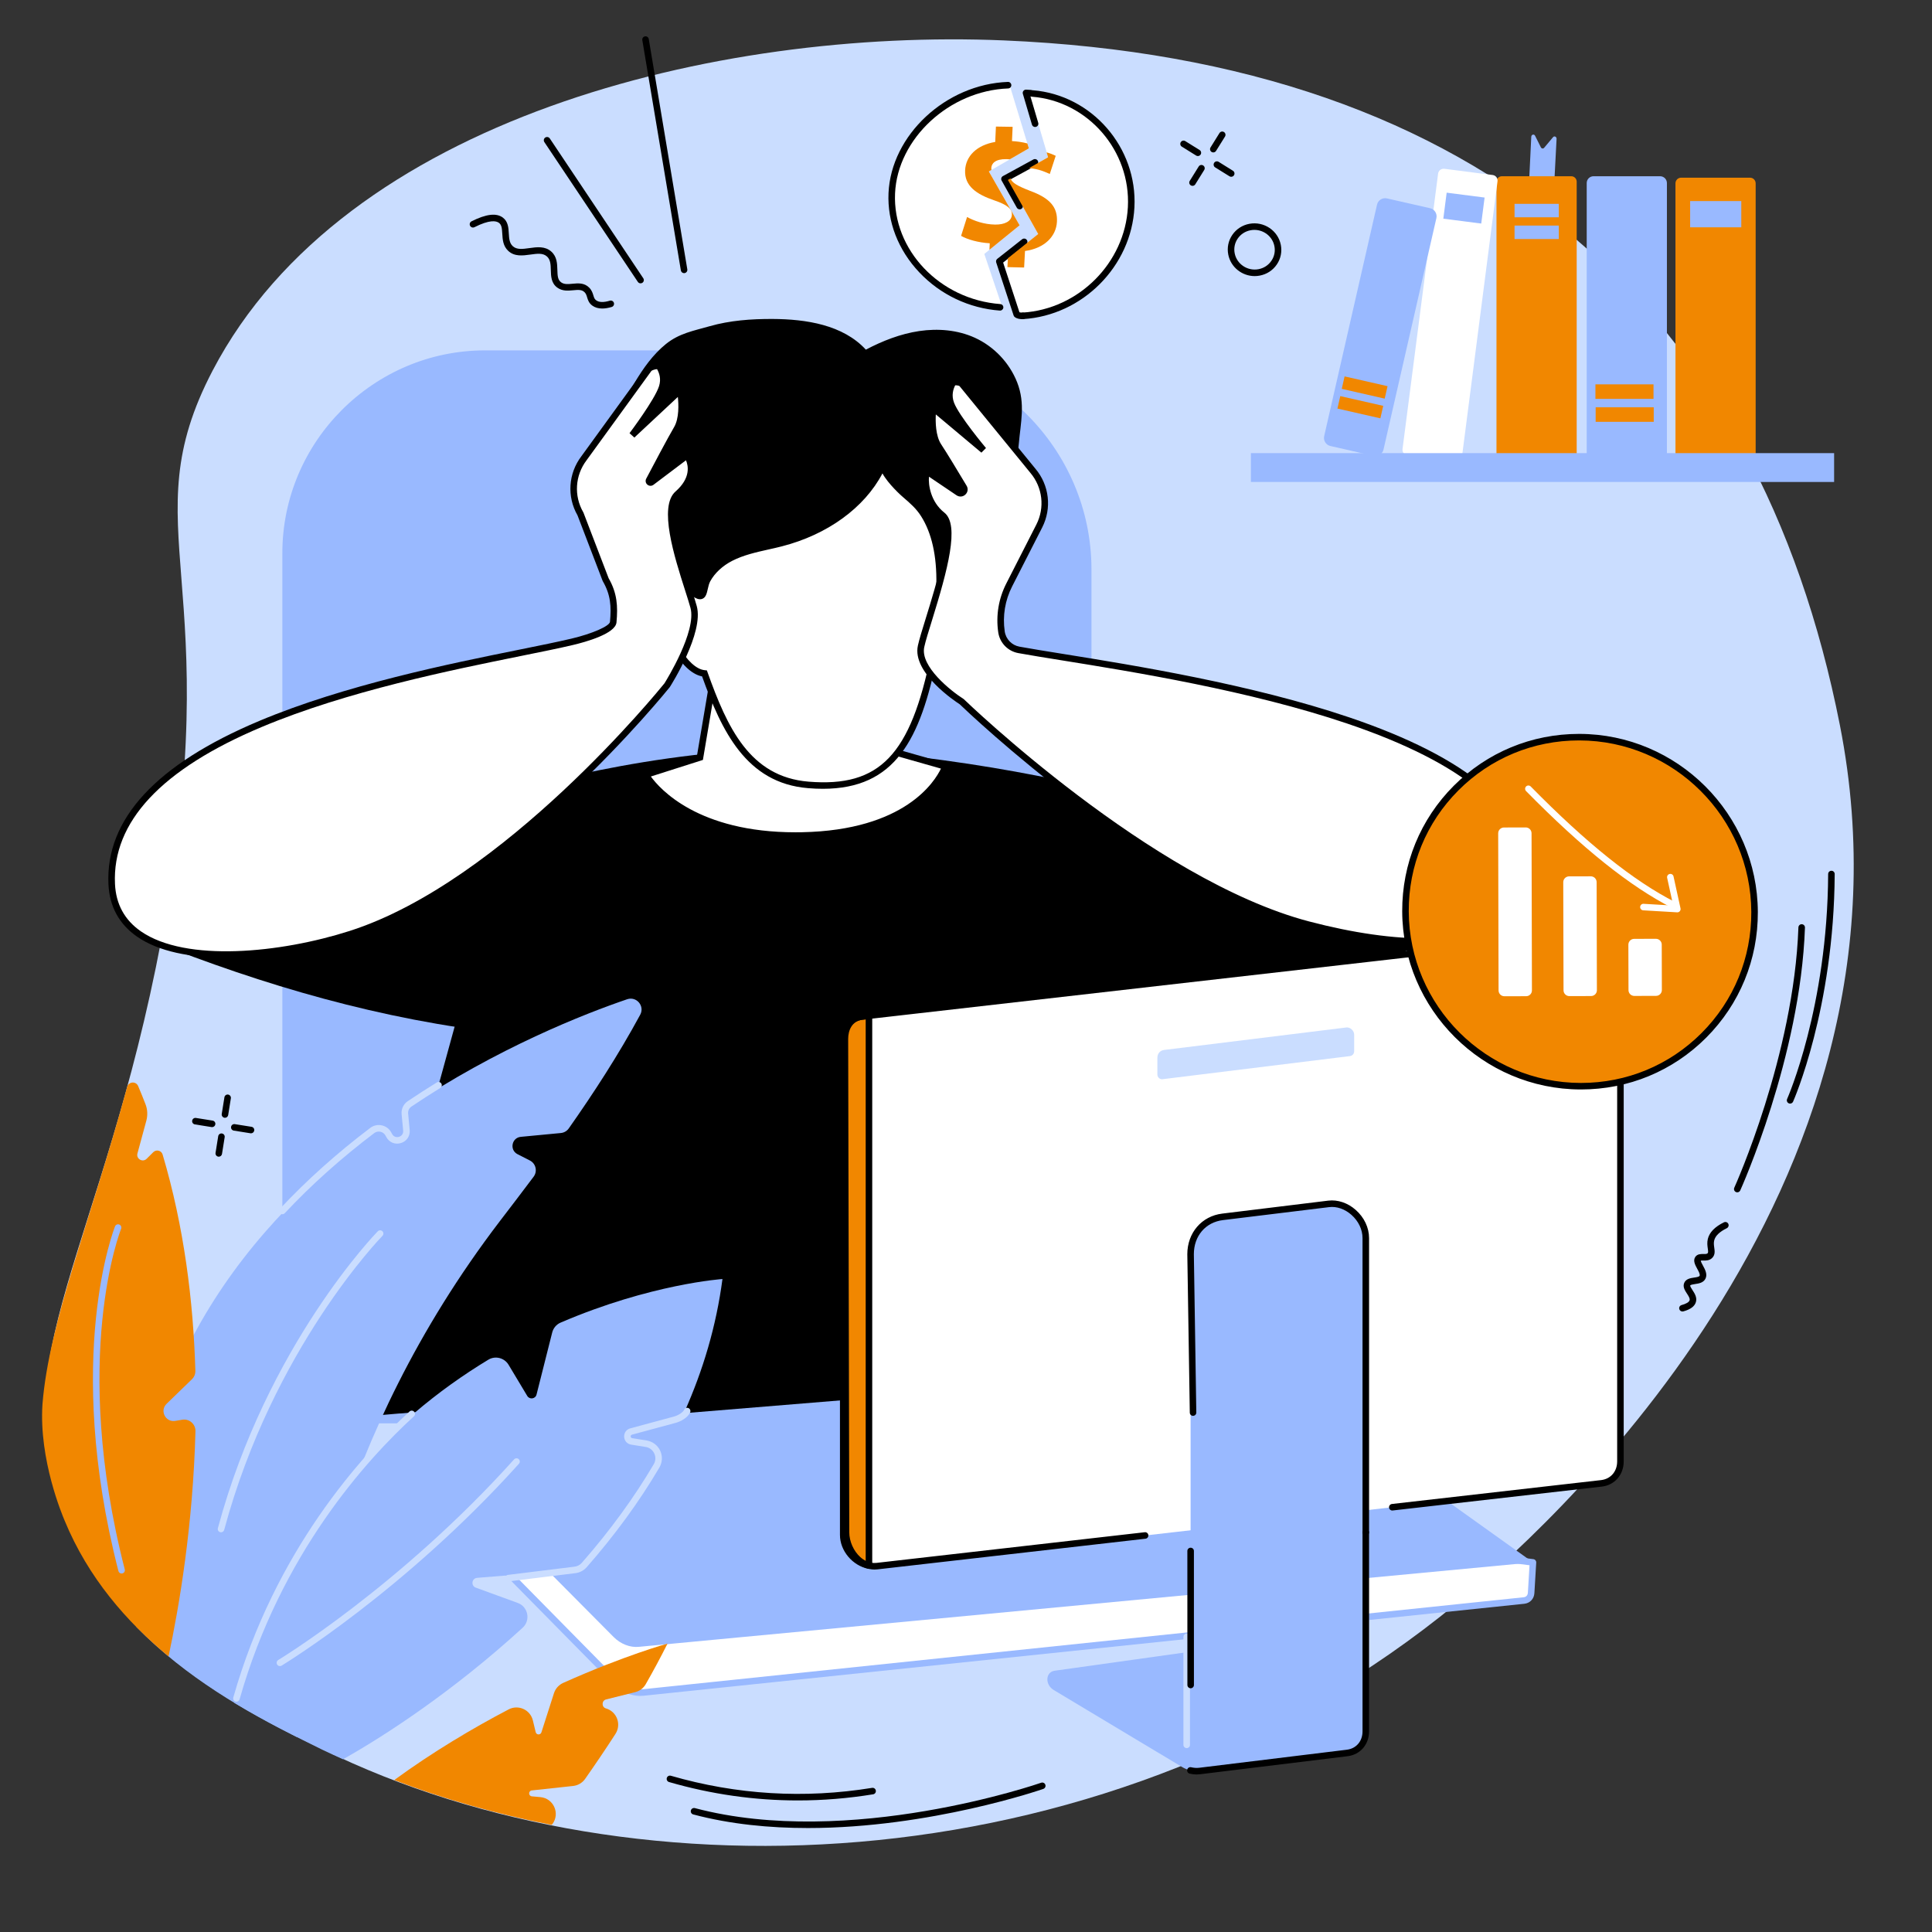
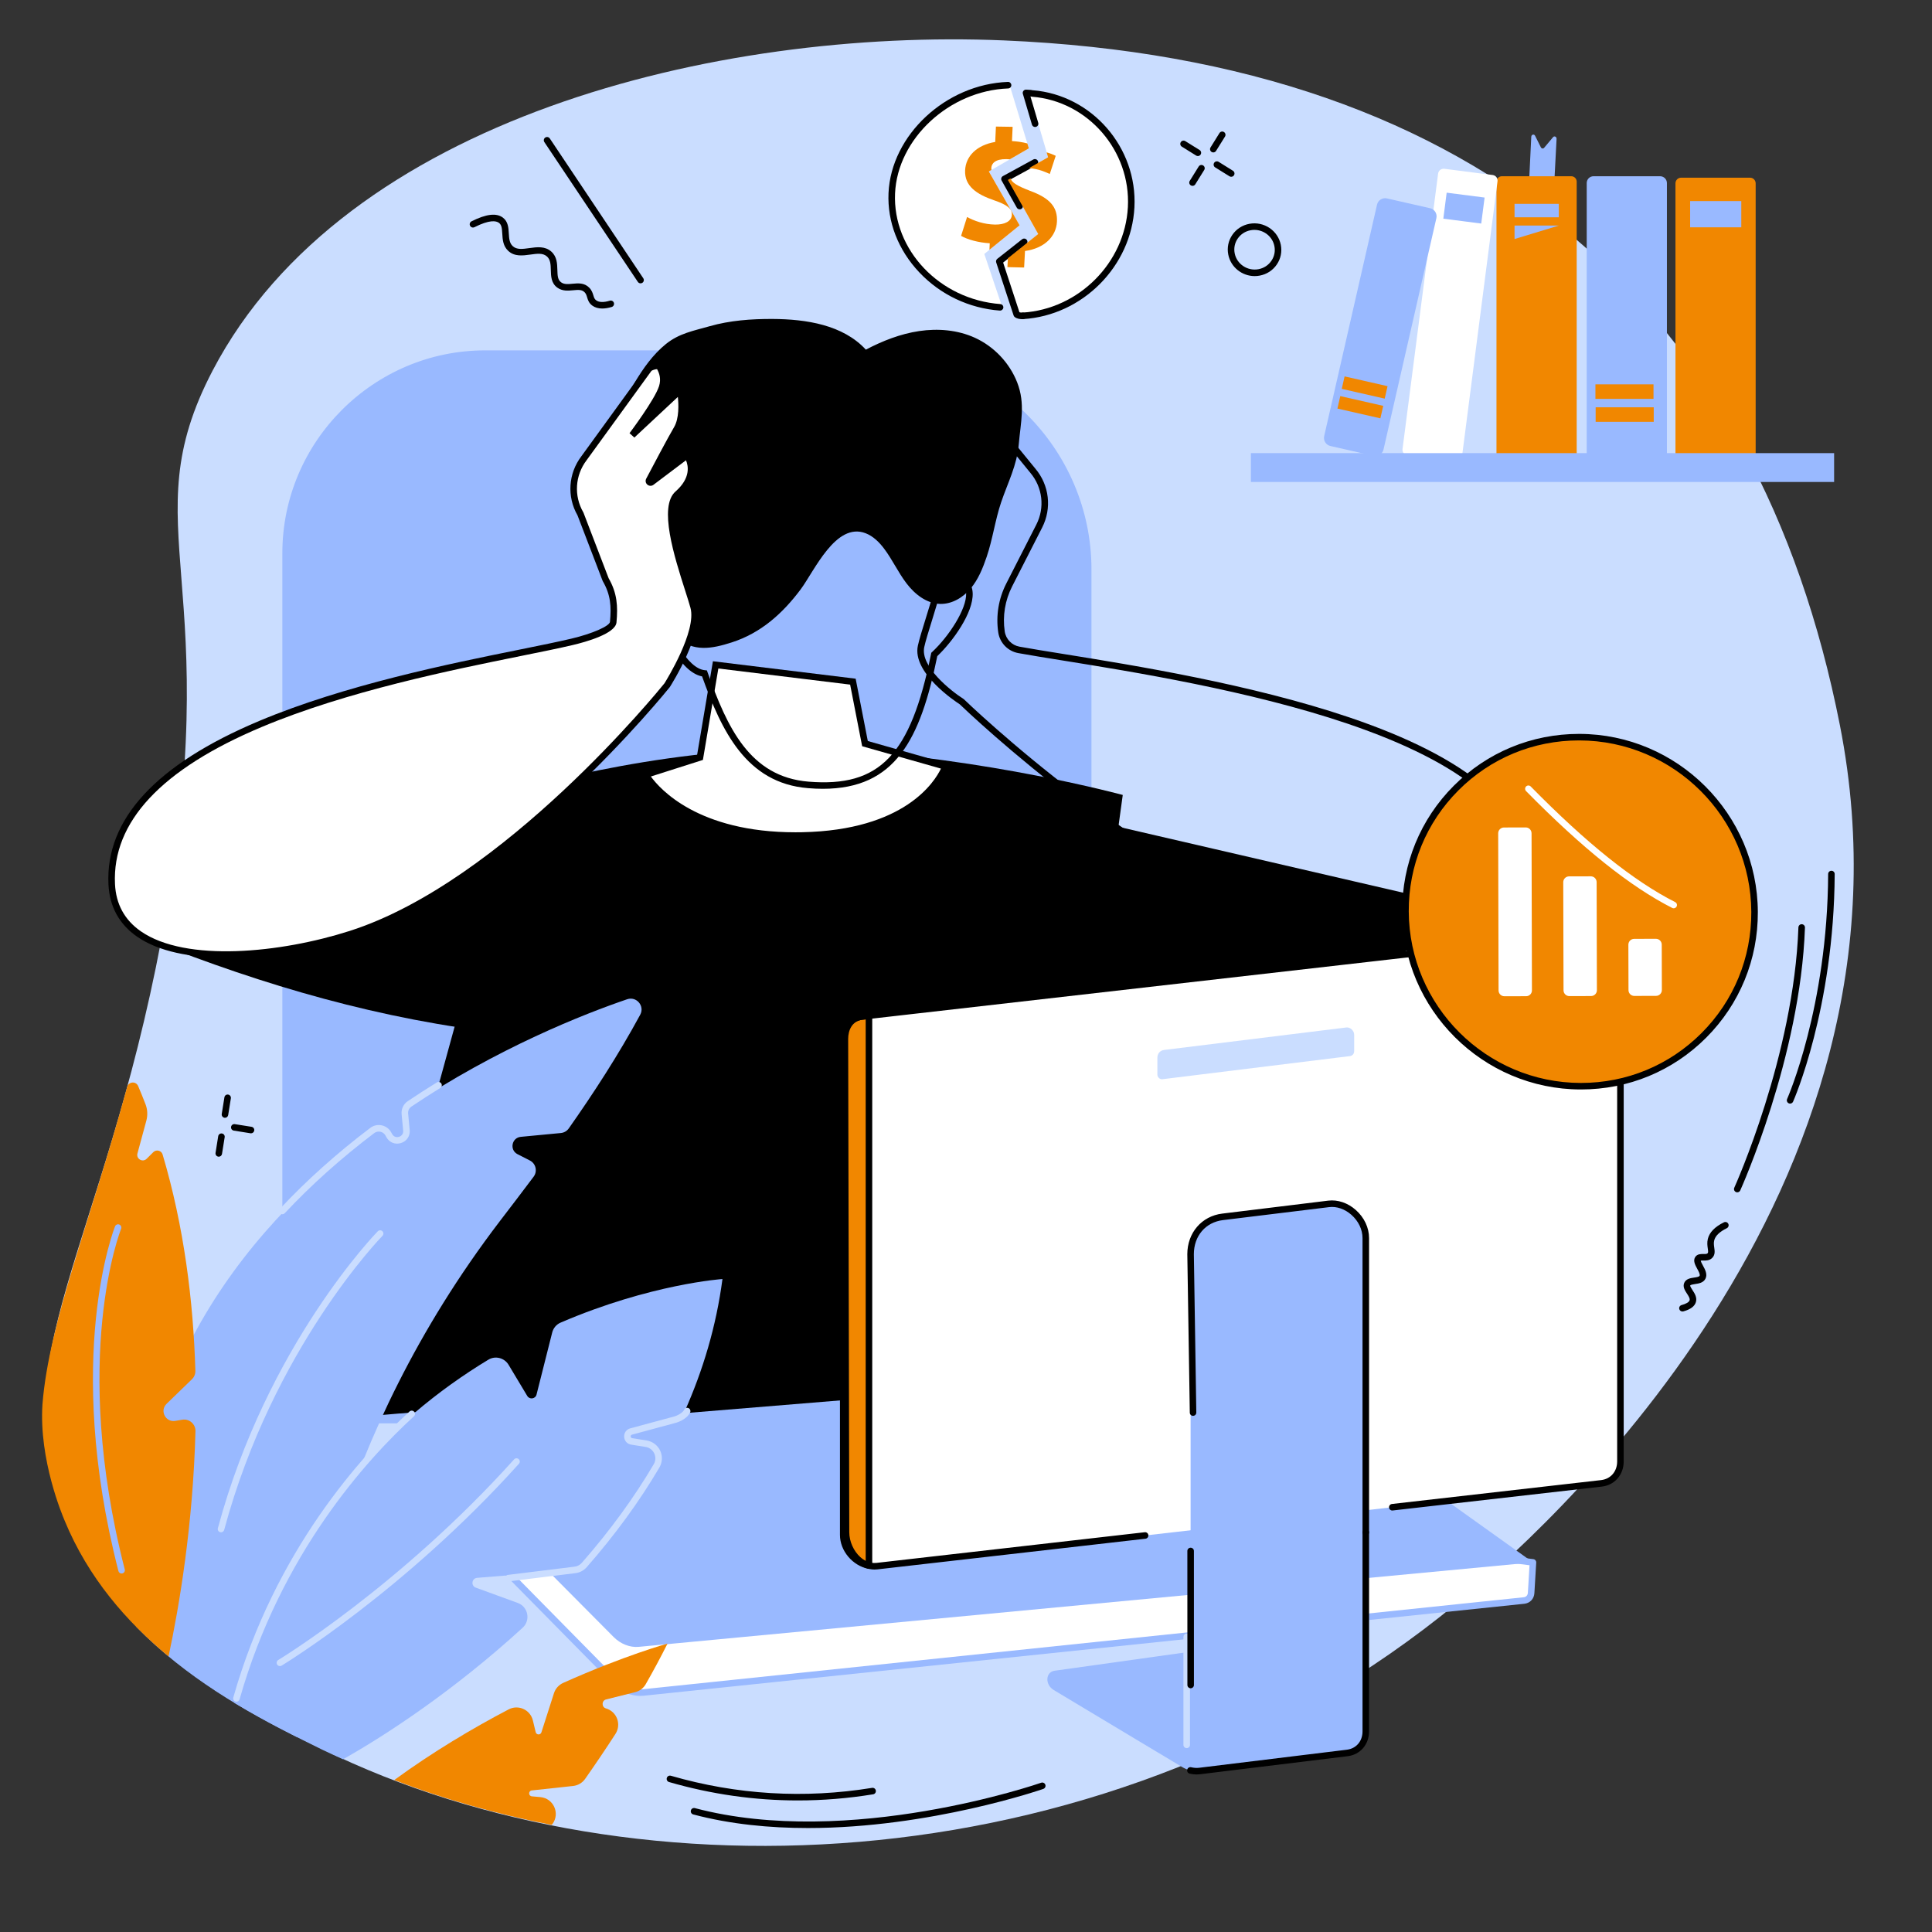
<svg xmlns="http://www.w3.org/2000/svg" height="500" preserveAspectRatio="xMidYMid meet" version="1.2" viewBox="0 0 375 375" width="500" zoomAndPan="magnify">
  <rect x="0" y="0" width="375" height="375" fill="#333333" stroke="none" />
  <g id="37d3505025">
    <path d="M 12.645 294.887 C 22.988 320.035 47.156 331.93 62.605 339.531 C 123.5 369.492 216.008 365.98 282.605 311.32 C 298.191 298.527 375.004 231.516 357.125 140.777 C 341.324 60.559 288.141 11.773 194.836 7.844 C 139.168 5.496 66.898 22.969 41.285 71.902 C 25.184 102.676 44.527 112.449 31.355 182.176 C 19.953 242.523 -0.004 264.129 12.645 294.887" style="stroke:none;fill-rule:nonzero;fill:#caddff;fill-opacity:1;" />
    <path d="M 206.777 276.266 L 59.883 276.266 C 57.09 276.266 54.805 273.98 54.805 271.188 L 54.805 107.359 C 54.805 85.715 72.516 68.008 94.156 68.008 L 169.328 68.008 C 192.719 68.008 211.852 87.145 211.852 110.531 L 211.852 271.188 C 211.852 273.98 209.57 276.266 206.777 276.266" style="stroke:none;fill-rule:nonzero;fill:#99b9ff;fill-opacity:1;" />
    <path d="M 101.074 153.121 C 101.074 153.121 68.25 269.605 68.789 275.234 C 68.789 275.234 101.266 270.805 134.043 276.266 C 159.809 280.562 180.969 280.531 202.324 268.07 L 217.926 154.301 C 217.926 154.301 191.594 147.152 162.027 145.512 C 132.461 143.867 101.074 153.121 101.074 153.121" style="stroke:none;fill-rule:nonzero;fill:#000000;fill-opacity:1;" />
    <path d="M 29.254 182.555 C 51.148 191.238 73.91 197.973 98.496 200.652 L 100.551 158.887 L 29.254 182.555" style="stroke:none;fill-rule:nonzero;fill:#000000;fill-opacity:1;" />
    <path d="M 208.215 158.422 C 208.652 159.121 203.773 197.391 203.773 197.391 C 230.164 197.363 260.012 189.984 292.102 177.848 L 208.215 158.422" style="stroke:none;fill-rule:nonzero;fill:#000000;fill-opacity:1;" />
    <path d="M 138.902 129.051 L 135.871 147.012 L 125.344 150.367 C 125.344 150.367 131.992 162.641 155.691 162.172 C 179.391 161.703 183.496 148.766 183.496 148.766 L 167.895 144.336 L 165.547 132.309 L 138.902 129.051" style="stroke:none;fill-rule:nonzero;fill:#ffffff;fill-opacity:1;" />
    <path d="M 126.332 150.719 C 128.09 153.152 135.535 161.547 154.395 161.547 C 154.816 161.547 155.246 161.547 155.68 161.535 C 175.629 161.141 181.441 151.695 182.637 149.184 L 167.344 144.844 L 165.012 132.883 L 139.43 129.754 L 136.434 147.5 Z M 154.359 162.82 C 131.633 162.82 125.059 151.176 124.785 150.672 L 124.418 149.996 L 135.309 146.523 L 138.379 128.348 L 166.082 131.734 L 168.441 143.832 L 184.301 148.336 L 184.105 148.961 C 183.93 149.504 179.586 162.332 155.703 162.805 C 155.25 162.812 154.801 162.82 154.359 162.82" style="stroke:none;fill-rule:nonzero;fill:#000000;fill-opacity:1;" />
    <path d="M 142.047 124.684 C 138.156 125.934 134.57 126.613 131.277 123.684 C 129.812 122.375 128.68 120.738 127.562 119.121 C 125.883 116.688 124.199 114.254 122.52 111.82 C 121.895 110.91 121.266 110 120.715 109.043 C 118.059 104.406 117.398 98.93 116.789 93.621 C 116.016 86.836 119.766 79.98 123.211 74.223 C 124.863 71.469 126.75 68.801 129.246 66.781 C 131.832 64.691 134.625 64.211 137.738 63.32 C 141.691 62.191 145.84 61.895 149.934 61.91 C 156.48 61.941 163.625 63.047 168.062 67.867 C 171.312 66.16 174.785 64.797 178.422 64.258 C 182.055 63.719 185.871 64.035 189.215 65.555 C 192.926 67.246 195.938 70.418 197.43 74.215 C 199.062 78.379 198.098 82.035 197.738 86.266 C 197.402 90.293 195.594 93.734 194.32 97.492 C 193.156 100.938 192.688 104.633 191.5 108.113 C 190.762 110.277 189.891 112.449 188.422 114.203 C 186.957 115.961 184.801 117.266 182.512 117.219 C 179.852 117.16 177.531 115.32 175.926 113.195 C 174.316 111.074 173.203 108.609 171.598 106.484 C 170.652 105.234 169.492 104.074 168.031 103.508 C 162.23 101.246 158.059 110.848 155.395 114.414 C 151.902 119.078 147.684 122.871 142.047 124.684" style="stroke:none;fill-rule:nonzero;fill:#000000;fill-opacity:1;" />
-     <path d="M 187.133 112.93 C 186.035 112.062 183.316 112.848 182.383 113.352 C 182.461 108.781 181.824 103.824 179.336 99.879 C 178.266 98.18 176.918 97.074 175.43 95.785 C 174.551 95.027 170.902 91.359 171.473 90.008 C 168.102 98.02 160.016 103.277 151.594 105.434 C 148.297 106.277 144.852 106.742 141.828 108.297 C 139.984 109.242 138.297 110.699 137.297 112.531 C 136.449 114.082 136.918 116.562 135.062 115.367 C 133.648 114.457 130.625 109.363 128.453 110.547 C 125.219 112.312 130.445 130.105 136.742 130.715 C 140.453 141.105 144.988 151.379 156.887 152.352 C 171.758 153.562 177.523 145.977 181.344 127.031 C 185.395 123.262 190.344 115.465 187.133 112.93" style="stroke:none;fill-rule:nonzero;fill:#ffffff;fill-opacity:1;" />
    <path d="M 129.152 111.008 C 129.012 111.008 128.879 111.039 128.754 111.105 C 128.133 111.445 127.785 113.383 128.492 116.832 C 129.742 122.965 133.379 129.75 136.805 130.086 L 137.207 130.125 L 137.34 130.504 C 141.141 141.148 145.5 150.785 156.941 151.719 C 170.754 152.844 176.754 146.586 180.719 126.906 L 180.758 126.707 L 180.91 126.566 C 184.203 123.504 187.648 118.191 187.527 115.168 C 187.496 114.391 187.238 113.82 186.738 113.426 C 186 112.844 183.633 113.402 182.684 113.91 L 181.73 114.426 L 181.746 113.344 C 181.84 107.879 180.848 103.465 178.797 100.219 C 177.848 98.711 176.668 97.691 175.301 96.516 L 175.016 96.266 C 174.977 96.234 172.398 93.938 171.285 91.887 C 167.789 98.547 160.625 103.773 151.75 106.047 C 150.891 106.27 150.008 106.465 149.152 106.656 C 146.762 107.191 144.285 107.746 142.117 108.859 C 140.238 109.824 138.723 111.238 137.852 112.836 C 137.621 113.266 137.496 113.805 137.379 114.324 C 137.191 115.16 137.016 115.949 136.328 116.23 C 135.656 116.504 134.949 116.051 134.719 115.902 C 134.211 115.574 133.605 114.879 132.906 114.074 C 131.816 112.824 130.234 111.008 129.152 111.008 Z M 159.699 153.105 C 158.785 153.105 157.832 153.066 156.836 152.98 C 144.789 152 140.039 141.777 136.273 131.289 C 131.871 130.418 128.367 122.574 127.246 117.086 C 126.793 114.867 126.309 110.992 128.148 109.992 C 130.105 108.922 132.188 111.32 133.863 113.242 C 134.473 113.941 135.051 114.605 135.406 114.832 C 135.648 114.992 135.785 115.035 135.84 115.047 C 135.953 114.891 136.066 114.387 136.141 114.047 C 136.273 113.469 136.422 112.812 136.738 112.23 C 137.73 110.406 139.434 108.812 141.535 107.73 C 143.852 106.539 146.406 105.969 148.879 105.418 C 149.719 105.227 150.594 105.035 151.434 104.816 C 160.645 102.461 167.914 96.832 170.887 89.762 L 172.059 90.254 C 171.773 90.926 174.215 93.895 175.844 95.305 L 176.129 95.555 C 177.512 96.746 178.82 97.871 179.871 99.539 C 181.93 102.805 182.988 107.125 183.023 112.398 C 184.336 111.945 186.41 111.547 187.527 112.43 C 188.32 113.055 188.746 113.961 188.797 115.121 C 188.949 118.941 184.922 124.508 181.926 127.355 C 178.637 143.551 173.801 153.105 159.699 153.105" style="stroke:none;fill-rule:nonzero;fill:#000000;fill-opacity:1;" />
    <path d="M 134.629 117.801 C 133.258 112.82 127.844 99.109 131.539 95.871 C 135.848 92.098 133.523 88.625 133.359 88.41 C 133.348 88.406 133.344 88.406 133.332 88.406 L 126.453 93.598 C 126.188 93.797 125.836 93.5 125.992 93.207 C 127.281 90.754 130.168 85.289 131.383 83.23 C 132.543 81.27 132.355 78.184 132.168 76.66 C 132.117 76.273 131.652 76.105 131.363 76.371 L 122.695 84.465 C 122.695 84.465 127.664 77.883 128.527 75.133 C 129.074 73.398 128.492 71.977 127.988 71.168 C 127.742 70.773 126.227 71.223 125.945 71.59 L 113.344 88.953 C 110.961 92.086 110.695 96.344 112.668 99.754 L 117.559 112.504 C 119.16 115.273 119.312 117.652 119.027 120.742 C 118.867 122.527 112.824 124.156 111.082 124.57 C 90.543 129.445 20.133 138.812 21.688 171.617 C 22.496 188.68 50.172 187.031 68.086 181.293 C 98.777 171.465 129.488 133 129.488 133 C 129.488 133 135.996 122.781 134.629 117.801" style="stroke:none;fill-rule:nonzero;fill:#ffffff;fill-opacity:1;" />
    <path d="M 118.133 112.23 C 119.793 115.121 119.949 117.656 119.66 120.805 C 119.461 123.004 113.695 124.602 111.227 125.188 C 108.578 125.816 105.105 126.52 101.082 127.332 C 87.645 130.051 67.332 134.164 50.816 141.102 C 31.336 149.281 21.75 159.539 22.32 171.586 C 22.504 175.496 24.191 178.582 27.336 180.766 C 36.082 186.836 54.488 184.98 67.891 180.688 C 97.715 171.137 128.004 133.832 128.973 132.629 C 129.344 132.035 135.262 122.496 134.016 117.969 C 133.773 117.09 133.406 115.934 132.977 114.59 C 130.906 108.113 127.773 98.328 131.121 95.395 C 134.113 92.773 133.598 90.379 133.148 89.34 L 126.836 94.102 C 126.48 94.371 125.992 94.359 125.652 94.066 C 125.312 93.781 125.223 93.305 125.43 92.91 C 126.645 90.598 129.605 84.996 130.836 82.91 C 131.844 81.203 131.719 78.434 131.57 77.047 L 123.129 84.93 L 122.191 84.082 C 122.238 84.016 127.098 77.559 127.922 74.945 C 128.359 73.562 127.973 72.41 127.535 71.648 C 127.242 71.648 126.621 71.836 126.441 71.988 L 113.859 89.328 C 111.613 92.277 111.367 96.238 113.215 99.434 L 113.258 99.523 Z M 43.918 185.891 C 37.051 185.891 30.797 184.711 26.613 181.809 C 23.129 179.391 21.258 175.973 21.051 171.645 C 20.453 159.012 30.301 148.34 50.324 139.93 C 66.957 132.941 87.34 128.816 100.832 126.09 C 104.844 125.277 108.309 124.574 110.934 123.953 C 114.973 122.996 118.32 121.527 118.398 120.688 C 118.672 117.695 118.531 115.453 117.008 112.82 L 116.965 112.73 L 112.094 100.027 C 110.012 96.395 110.305 91.902 112.84 88.566 L 125.43 71.219 C 125.816 70.711 126.949 70.336 127.637 70.383 C 128.156 70.406 128.406 70.641 128.527 70.832 C 129.027 71.637 129.773 73.293 129.133 75.324 C 128.773 76.465 127.77 78.195 126.688 79.867 L 130.93 75.906 C 131.242 75.621 131.68 75.531 132.074 75.672 C 132.469 75.816 132.746 76.168 132.797 76.582 C 133.008 78.285 133.172 81.453 131.93 83.555 C 130.902 85.297 128.637 89.547 127.23 92.215 L 133.152 87.746 L 133.711 87.82 L 133.863 88.023 C 134.711 89.129 136.023 92.785 131.957 96.348 C 129.238 98.734 132.457 108.797 134.184 114.207 C 134.617 115.559 134.992 116.727 135.238 117.633 C 136.668 122.824 130.297 132.914 130.023 133.34 L 129.984 133.395 C 129.676 133.781 98.801 172.121 68.277 181.898 C 60.887 184.266 51.977 185.891 43.918 185.891" style="stroke:none;fill-rule:nonzero;fill:#000000;fill-opacity:1;" />
-     <path d="M 178.777 125.453 C 179.883 120.406 186.758 103.031 182.898 99.992 C 178.398 96.449 179.66 89.543 180.453 91.875 C 180.465 91.875 180.473 91.875 180.48 91.871 L 186.02 95.609 C 186.68 96.055 187.48 95.293 187.074 94.613 C 185.492 91.969 183.223 88.207 182.156 86.602 C 180.895 84.703 180.918 81.613 181.023 80.082 C 181.055 79.691 181.508 79.5 181.812 79.75 L 190.895 87.375 C 190.895 87.375 185.586 81.066 184.578 78.363 C 183.941 76.66 184.445 75.211 184.91 74.375 C 185.133 73.973 186.426 74.18 186.727 74.535 L 200.469 91.363 C 203.016 94.367 203.508 98.605 201.719 102.109 L 195.891 113.527 C 194.438 116.379 193.941 119.566 194.387 122.641 C 194.645 124.414 196 125.82 197.762 126.141 C 218.527 129.926 296.004 138.723 296.367 169.066 C 296.578 186.148 272.109 184.246 253.922 179.461 C 222.75 171.27 186.676 136.199 186.676 136.199 C 186.676 136.199 177.676 130.5 178.777 125.453" style="stroke:none;fill-rule:nonzero;fill:#ffffff;fill-opacity:1;" />
    <path d="M 179.773 91.898 Z M 180.312 92.543 C 180.172 94.008 180.586 97.367 183.293 99.496 C 186.332 101.883 183.902 110.719 180.922 120.34 C 180.242 122.531 179.652 124.422 179.398 125.59 C 178.57 129.371 184.613 134.145 187.016 135.664 L 187.117 135.746 C 187.477 136.094 223.434 170.789 254.082 178.848 C 271.379 183.395 285.418 183.211 291.637 178.355 C 294.402 176.195 295.781 173.074 295.734 169.074 C 295.598 157.73 284.086 148.102 261.523 140.453 C 242.602 134.043 219.805 130.379 206.188 128.188 C 202.812 127.645 199.895 127.176 197.648 126.766 C 195.617 126.395 194.055 124.777 193.758 122.734 C 193.281 119.465 193.828 116.18 195.328 113.242 L 201.152 101.824 C 202.832 98.535 202.371 94.59 199.988 91.77 L 186.234 74.934 C 186.117 74.848 185.633 74.758 185.402 74.793 C 184.996 75.578 184.656 76.766 185.172 78.145 C 186.133 80.711 191.328 86.902 191.379 86.965 L 190.488 87.859 L 181.641 80.438 C 181.566 81.828 181.586 84.602 182.684 86.25 C 183.738 87.836 185.949 91.496 187.621 94.289 C 187.957 94.855 187.863 95.539 187.383 95.992 C 186.906 96.449 186.215 96.504 185.664 96.137 L 180.332 92.539 Z M 276.543 183.43 C 267.902 183.43 258.73 181.383 253.758 180.074 C 223.301 172.07 187.793 138.152 186.281 136.699 C 185.434 136.152 177.008 130.578 178.16 125.316 C 178.426 124.098 179.02 122.184 179.707 119.965 C 181.73 113.449 185.109 102.539 182.508 100.492 C 178.938 97.68 178.723 93.012 179.238 91.539 C 179.469 90.871 179.883 90.77 180.113 90.77 C 180.477 90.773 180.758 90.992 180.957 91.43 L 186.375 95.086 C 186.402 95.102 186.449 95.133 186.512 95.07 C 186.574 95.016 186.547 94.965 186.527 94.941 C 184.867 92.16 182.668 88.52 181.625 86.953 C 180.277 84.922 180.273 81.75 180.395 80.039 C 180.418 79.621 180.68 79.258 181.062 79.094 C 181.453 78.93 181.895 78.992 182.219 79.266 L 186.664 82.996 C 185.496 81.383 184.398 79.707 183.98 78.586 C 183.234 76.594 183.895 74.902 184.352 74.07 C 184.473 73.855 184.73 73.586 185.301 73.531 C 185.926 73.465 186.832 73.676 187.211 74.121 L 200.961 90.961 C 203.672 94.16 204.195 98.652 202.281 102.398 L 196.457 113.816 C 195.078 116.523 194.578 119.543 195.016 122.551 C 195.234 124.051 196.383 125.242 197.875 125.516 C 200.109 125.926 203.016 126.391 206.391 126.934 C 220.047 129.129 242.906 132.809 261.93 139.254 C 285.059 147.09 296.859 157.117 297.004 169.059 C 297.059 173.473 295.516 176.938 292.418 179.355 C 288.516 182.402 282.664 183.43 276.543 183.43" style="stroke:none;fill-rule:nonzero;fill:#000000;fill-opacity:1;" />
    <path d="M 297.547 303.258 L 297.191 309.191 C 297.145 309.984 296.59 310.574 295.812 310.656 L 124.867 328.512 C 122.98 328.707 120.957 327.941 119.422 326.449 L 82.988 289.469 L 95.742 278.051 L 297.547 303.258" style="stroke:none;fill-rule:nonzero;fill:#ffffff;fill-opacity:1;" />
    <path d="M 83.906 289.5 L 119.875 326.004 C 121.262 327.352 123.105 328.055 124.801 327.879 L 295.746 310.027 C 296.219 309.977 296.531 309.641 296.559 309.152 L 296.879 303.812 L 95.953 278.719 Z M 124.285 329.176 C 122.41 329.176 120.469 328.352 118.98 326.902 L 82.535 289.914 C 82.414 289.793 82.348 289.625 82.352 289.453 C 82.359 289.277 82.434 289.113 82.562 288.996 L 95.32 277.582 C 95.457 277.457 95.641 277.398 95.82 277.422 L 297.625 302.629 C 297.957 302.668 298.203 302.961 298.18 303.297 L 297.824 309.227 C 297.762 310.328 296.961 311.176 295.879 311.289 L 124.934 329.141 C 124.719 329.164 124.504 329.176 124.285 329.176" style="stroke:none;fill-rule:nonzero;fill:#99b9ff;fill-opacity:1;" />
    <path d="M 297.547 303.258 L 123.973 319.652 C 122.27 319.812 120.449 319.098 119.094 317.73 L 80.242 278.609 L 244.246 265.16 L 297.547 303.258" style="stroke:none;fill-rule:nonzero;fill:#99b9ff;fill-opacity:1;" />
    <path d="M 170.207 303.984 L 310.84 287.914 C 313.023 287.664 314.527 285.93 314.527 283.656 L 314.527 187.281 C 314.527 183.879 311.258 180.848 307.988 181.223 L 167.355 197.293 C 165.172 197.543 163.992 199.367 163.992 201.641 L 164.207 297.414 C 164.207 300.816 166.938 304.359 170.207 303.984" style="stroke:none;fill-rule:nonzero;fill:#ffffff;fill-opacity:1;" />
    <path d="M 167.355 197.293 L 168.668 197.145 L 168.668 303.883 C 165.988 303.352 163.672 300.789 163.672 297.926 L 163.672 201.551 C 163.672 199.277 165.172 197.543 167.355 197.293" style="stroke:none;fill-rule:nonzero;fill:#f18700;fill-opacity:1;" />
    <path d="M 167.426 197.926 C 165.559 198.141 164.305 199.598 164.305 201.551 L 164.305 297.926 C 164.305 300.121 165.918 302.27 168.031 303.043 L 168.031 197.855 Z M 168.668 304.516 C 168.625 304.516 168.586 304.512 168.543 304.504 C 165.457 303.891 163.035 301.004 163.035 297.926 L 163.035 201.551 C 163.035 198.961 164.781 196.949 167.285 196.664 L 168.594 196.512 C 168.773 196.492 168.957 196.551 169.09 196.672 C 169.223 196.793 169.301 196.961 169.301 197.145 L 169.301 303.879 C 169.301 304.07 169.215 304.25 169.07 304.371 C 168.957 304.465 168.812 304.516 168.668 304.516" style="stroke:none;fill-rule:nonzero;fill:#000000;fill-opacity:1;" />
    <path d="M 231.094 320.59 L 231.094 243.438 C 231.094 239.586 233.621 236.641 237.312 236.188 L 257.891 233.672 C 261.484 233.234 265.102 236.562 265.102 240.316 L 265.102 336.059 C 265.102 338.281 263.641 339.984 261.508 340.246 L 232.828 343.754 C 231.707 343.891 230.504 343.613 229.426 342.965 L 204.523 328.027 C 202.801 326.996 202.918 324.539 204.699 324.289 L 231.094 320.59" style="stroke:none;fill-rule:nonzero;fill:#99b9ff;fill-opacity:1;" />
    <path d="M 225.613 209.477 L 262.012 204.988 C 262.504 204.93 262.844 204.535 262.844 204.02 L 262.844 200.84 C 262.844 200.047 262.078 199.34 261.312 199.434 L 225.941 203.797 C 225.172 203.891 224.648 204.504 224.648 205.305 L 224.648 208.586 C 224.648 209.09 225.133 209.535 225.613 209.477" style="stroke:none;fill-rule:nonzero;fill:#caddff;fill-opacity:1;" />
    <path d="M 230.34 339.309 C 229.988 339.309 229.703 339.027 229.703 338.676 L 229.703 317.723 C 229.703 317.371 229.988 317.086 230.34 317.086 C 230.691 317.086 230.977 317.371 230.977 317.723 L 230.977 338.676 C 230.977 339.027 230.691 339.309 230.34 339.309" style="stroke:none;fill-rule:nonzero;fill:#caddff;fill-opacity:1;" />
    <path d="M 232.262 344.422 C 231.812 344.422 231.355 344.367 230.902 344.258 C 230.562 344.172 230.352 343.832 230.438 343.488 C 230.52 343.148 230.863 342.941 231.203 343.023 C 231.73 343.148 232.25 343.184 232.75 343.125 L 261.43 339.617 C 263.246 339.395 264.465 337.965 264.465 336.059 L 264.465 297.434 C 264.465 297.082 264.75 296.797 265.102 296.797 C 265.449 296.797 265.734 297.082 265.734 297.434 L 265.734 336.059 C 265.734 338.598 264.027 340.578 261.586 340.875 L 232.906 344.383 C 232.691 344.41 232.477 344.422 232.262 344.422" style="stroke:none;fill-rule:nonzero;fill:#000000;fill-opacity:1;" />
    <path d="M 265.102 298.066 C 264.75 298.066 264.465 297.785 264.465 297.434 L 264.465 240.316 C 264.465 238.656 263.68 237.012 262.312 235.801 C 261.035 234.668 259.449 234.117 257.965 234.305 L 237.387 236.82 C 234 237.23 231.727 239.891 231.727 243.438 L 232.203 274.168 C 232.211 274.52 231.93 274.809 231.578 274.812 C 231.234 274.832 230.941 274.539 230.938 274.188 L 230.457 243.445 C 230.457 239.285 233.242 236.047 237.234 235.559 L 257.812 233.043 C 259.66 232.82 261.605 233.477 263.152 234.852 C 264.797 236.301 265.734 238.293 265.734 240.316 L 265.734 297.434 C 265.734 297.785 265.449 298.066 265.102 298.066" style="stroke:none;fill-rule:nonzero;fill:#000000;fill-opacity:1;" />
    <path d="M 231.105 327.691 C 230.758 327.691 230.473 327.406 230.473 327.059 L 230.465 301.043 C 230.465 300.691 230.75 300.41 231.102 300.41 C 231.453 300.41 231.738 300.691 231.738 301.043 L 231.742 327.059 C 231.742 327.406 231.457 327.691 231.105 327.691" style="stroke:none;fill-rule:nonzero;fill:#000000;fill-opacity:1;" />
    <path d="M 169.742 304.648 C 168.473 304.648 167.215 304.137 166.145 303.188 C 164.559 301.77 163.574 299.559 163.574 297.414 L 163.359 201.641 C 163.359 198.891 164.898 196.934 167.285 196.664 L 307.918 180.594 C 309.609 180.398 311.395 181.012 312.812 182.277 C 314.305 183.609 315.16 185.434 315.16 187.281 L 315.16 283.656 C 315.16 286.246 313.414 288.258 310.914 288.547 L 270.316 293.184 C 269.973 293.23 269.656 292.973 269.613 292.625 C 269.578 292.277 269.828 291.961 270.176 291.922 L 310.77 287.285 C 312.637 287.07 313.891 285.613 313.891 283.656 L 313.891 187.281 C 313.891 185.797 313.191 184.316 311.965 183.223 C 310.82 182.199 309.398 181.703 308.062 181.852 L 167.426 197.926 C 165.363 198.16 164.629 200 164.629 201.641 L 164.844 297.41 C 164.844 299.18 165.688 301.074 166.992 302.238 C 167.66 302.836 168.742 303.516 170.137 303.355 L 222.191 297.406 C 222.543 297.363 222.855 297.617 222.895 297.965 C 222.934 298.312 222.684 298.629 222.336 298.664 L 170.281 304.617 C 170.098 304.637 169.922 304.648 169.742 304.648" style="stroke:none;fill-rule:nonzero;fill:#000000;fill-opacity:1;" />
    <path d="M 326.301 90.566 L 339.68 90.566 C 340.285 90.566 340.773 90.074 340.773 89.473 L 340.773 35.586 C 340.773 34.98 340.285 34.488 339.68 34.488 L 326.301 34.488 C 325.695 34.488 325.207 34.98 325.207 35.586 L 325.207 89.473 C 325.207 90.074 325.695 90.566 326.301 90.566" style="stroke:none;fill-rule:nonzero;fill:#f18700;fill-opacity:1;" />
    <path d="M 328.055 44.121 L 337.984 44.121 L 337.984 39.031 L 328.055 39.031 L 328.055 44.121" style="stroke:none;fill-rule:nonzero;fill:#99b9ff;fill-opacity:1;" />
    <path d="M 309.305 90.281 L 322.223 90.281 C 322.953 90.281 323.547 89.688 323.547 88.957 L 323.547 35.531 C 323.547 34.801 322.953 34.207 322.223 34.207 L 309.305 34.207 C 308.57 34.207 307.98 34.801 307.98 35.531 L 307.98 88.957 C 307.98 89.688 308.57 90.281 309.305 90.281" style="stroke:none;fill-rule:nonzero;fill:#99b9ff;fill-opacity:1;" />
    <path d="M 309.715 81.875 L 320.988 81.875 L 320.988 79.055 L 309.715 79.055 L 309.715 81.875" style="stroke:none;fill-rule:nonzero;fill:#f18700;fill-opacity:1;" />
    <path d="M 309.672 77.422 L 320.945 77.422 L 320.945 74.602 L 309.672 74.602 L 309.672 77.422" style="stroke:none;fill-rule:nonzero;fill:#f18700;fill-opacity:1;" />
    <path d="M 301.582 37.461 L 302.129 26.961 C 302.152 26.543 301.699 26.32 301.445 26.625 L 299.719 28.684 C 299.535 28.902 299.215 28.855 299.082 28.594 L 297.961 26.355 C 297.766 25.961 297.238 26.102 297.219 26.551 L 296.684 37.559 C 296.668 37.82 296.859 38.039 297.094 38.035 L 301.199 37.883 C 301.406 37.875 301.57 37.695 301.582 37.461" style="stroke:none;fill-rule:nonzero;fill:#99b9ff;fill-opacity:1;" />
    <path d="M 291.516 90.281 L 304.98 90.281 C 305.562 90.281 306.035 89.809 306.035 89.23 L 306.035 35.258 C 306.035 34.676 305.562 34.207 304.98 34.207 L 291.516 34.207 C 290.938 34.207 290.465 34.676 290.465 35.258 L 290.465 89.23 C 290.465 89.809 290.938 90.281 291.516 90.281" style="stroke:none;fill-rule:nonzero;fill:#f18700;fill-opacity:1;" />
    <path d="M 293.973 42.176 L 302.562 42.176 L 302.562 39.566 L 293.973 39.566 L 293.973 42.176" style="stroke:none;fill-rule:nonzero;fill:#99b9ff;fill-opacity:1;" />
-     <path d="M 293.973 46.395 L 302.562 46.395 L 302.562 43.785 L 293.973 43.785 L 293.973 46.395" style="stroke:none;fill-rule:nonzero;fill:#99b9ff;fill-opacity:1;" />
+     <path d="M 293.973 46.395 L 302.562 43.785 L 293.973 43.785 L 293.973 46.395" style="stroke:none;fill-rule:nonzero;fill:#99b9ff;fill-opacity:1;" />
    <path d="M 273.172 88.379 L 282.547 89.582 C 283.145 89.66 283.691 89.238 283.77 88.641 L 290.668 35.191 C 290.75 34.594 290.324 34.043 289.727 33.969 L 280.352 32.762 C 279.754 32.688 279.207 33.109 279.133 33.707 L 272.23 87.152 C 272.148 87.75 272.574 88.301 273.172 88.379" style="stroke:none;fill-rule:nonzero;fill:#ffffff;fill-opacity:1;" />
    <path d="M 280.148 42.445 L 287.508 43.391 L 288.16 38.344 L 280.797 37.398 L 280.148 42.445" style="stroke:none;fill-rule:nonzero;fill:#99b9ff;fill-opacity:1;" />
    <path d="M 258.234 86.57 L 266.609 88.477 C 267.477 88.672 268.34 88.129 268.535 87.266 L 278.801 42.34 C 278.996 41.477 278.453 40.613 277.59 40.418 L 269.211 38.512 C 268.344 38.316 267.48 38.855 267.281 39.719 L 257.023 84.645 C 256.824 85.512 257.367 86.371 258.234 86.57" style="stroke:none;fill-rule:nonzero;fill:#99b9ff;fill-opacity:1;" />
    <path d="M 259.594 79.301 L 267.93 81.199 L 268.484 78.777 L 260.148 76.883 L 259.594 79.301" style="stroke:none;fill-rule:nonzero;fill:#f18700;fill-opacity:1;" />
    <path d="M 260.434 75.477 L 268.77 77.375 L 269.324 74.957 L 260.984 73.059 L 260.434 75.477" style="stroke:none;fill-rule:nonzero;fill:#f18700;fill-opacity:1;" />
    <path d="M 242.801 93.551 L 356 93.551 L 356 87.953 L 242.801 87.953 L 242.801 93.551" style="stroke:none;fill-rule:nonzero;fill:#99b9ff;fill-opacity:1;" />
    <path d="M 129.562 319.023 C 129.562 319.023 121.207 321.32 109.316 326.648 C 108.465 327.031 107.812 327.758 107.527 328.645 L 105.086 336.25 C 104.91 336.805 104.113 336.777 103.977 336.207 L 103.43 333.934 C 102.93 331.859 100.613 330.801 98.727 331.793 C 91.801 335.418 83.953 340.074 76.52 345.508 C 86.098 349.195 96.438 352.137 107.07 354.211 L 107.227 354.043 C 108.754 351.992 107.445 349.055 104.898 348.82 L 103.234 348.668 C 102.539 348.602 102.531 347.594 103.227 347.52 L 111.238 346.656 C 112.176 346.555 113.027 346.059 113.57 345.285 C 115.531 342.492 117.512 339.57 119.461 336.551 C 120.656 334.699 119.738 332.219 117.621 331.605 C 116.73 331.352 116.754 330.082 117.652 329.855 L 123.285 328.449 C 124.148 328.234 124.895 327.676 125.336 326.898 C 126.812 324.316 128.23 321.688 129.562 319.023" style="stroke:none;fill-rule:nonzero;fill:#f18700;fill-opacity:1;" />
    <path d="M 75.121 221.25 L 74.961 220.953 C 74.344 219.816 72.859 219.496 71.832 220.273 C 46.438 239.492 22.598 269.988 26.441 315.742 C 36.133 325.68 47.91 332.27 57.605 337.156 C 58.656 321.781 64.547 279.551 97.012 237.035 C 98.988 234.453 101.211 231.555 103.578 228.395 C 104.359 227.348 104.012 225.848 102.852 225.254 L 100.445 224.023 C 98.859 223.207 99.316 220.828 101.09 220.66 L 108.867 219.918 C 109.477 219.859 110.035 219.539 110.391 219.035 C 115.137 212.293 120.008 204.816 124.266 196.957 C 125.18 195.27 123.551 193.336 121.734 193.953 C 113.625 196.719 96.574 203.34 79.082 215.102 C 78.441 215.535 78.09 216.285 78.164 217.055 L 78.465 220.234 C 78.648 222.168 76.047 222.961 75.121 221.25" style="stroke:none;fill-rule:nonzero;fill:#99b9ff;fill-opacity:1;" />
    <path d="M 42.902 297.422 C 42.848 297.422 42.793 297.414 42.738 297.398 C 42.398 297.309 42.195 296.961 42.289 296.621 C 51.871 261.027 73.117 239.203 73.328 238.992 C 73.574 238.742 73.977 238.738 74.227 238.984 C 74.477 239.23 74.48 239.633 74.234 239.879 C 74.023 240.094 53.004 261.695 43.516 296.949 C 43.438 297.234 43.18 297.422 42.902 297.422" style="stroke:none;fill-rule:nonzero;fill:#caddff;fill-opacity:1;" />
    <path d="M 54.805 235.684 C 54.652 235.684 54.496 235.629 54.371 235.512 C 54.117 235.273 54.102 234.871 54.344 234.617 C 59.5 229.102 65.398 223.82 71.871 218.922 C 72.508 218.438 73.324 218.258 74.105 218.43 C 74.891 218.598 75.559 219.102 75.941 219.805 L 76.102 220.102 C 76.434 220.711 77.016 220.785 77.445 220.656 C 77.883 220.523 78.32 220.133 78.254 219.449 L 77.953 216.266 C 77.859 215.262 78.316 214.289 79.152 213.73 C 80.977 212.5 82.875 211.281 84.785 210.102 C 85.082 209.918 85.473 210.008 85.656 210.309 C 85.84 210.605 85.75 211 85.449 211.18 C 83.555 212.352 81.672 213.562 79.859 214.785 C 79.41 215.086 79.164 215.605 79.219 216.148 L 79.52 219.324 C 79.633 220.504 78.949 221.523 77.816 221.867 C 76.688 222.215 75.551 221.746 74.984 220.707 L 74.824 220.41 C 74.621 220.031 74.262 219.762 73.84 219.672 C 73.418 219.578 72.98 219.676 72.637 219.934 C 66.223 224.789 60.379 230.02 55.27 235.484 C 55.145 235.617 54.977 235.684 54.805 235.684" style="stroke:none;fill-rule:nonzero;fill:#caddff;fill-opacity:1;" />
    <path d="M 32.336 272.477 L 37.25 267.715 C 37.695 267.289 37.938 266.695 37.922 266.078 C 37.523 252.543 35.734 238.133 31.566 224.094 C 31.332 223.301 30.332 223.055 29.75 223.637 L 28.469 224.914 C 27.691 225.691 26.391 224.938 26.68 223.879 L 28.402 217.535 C 28.688 216.477 28.641 215.355 28.246 214.336 C 27.789 213.152 27.312 211.977 26.816 210.809 C 26.398 209.816 24.965 209.922 24.684 210.957 C 17.531 237.145 9.508 256.578 8.242 272.566 C 7.531 283.34 12.117 294.105 12.52 295.09 C 17.137 306.312 24.598 314.781 32.715 321.52 C 34.785 311.816 37.461 296.055 37.938 277.793 C 37.973 276.41 36.738 275.336 35.375 275.566 L 34.016 275.797 C 32.129 276.113 30.961 273.809 32.336 272.477" style="stroke:none;fill-rule:nonzero;fill:#f18700;fill-opacity:1;" />
    <path d="M 23.602 305.418 C 23.316 305.418 23.059 305.227 22.984 304.938 C 12.305 263.309 22.23 238.281 22.332 238.031 C 22.465 237.707 22.836 237.551 23.16 237.684 C 23.484 237.816 23.641 238.188 23.508 238.512 C 23.406 238.758 13.648 263.434 24.215 304.625 C 24.301 304.965 24.098 305.309 23.758 305.398 C 23.703 305.41 23.652 305.418 23.602 305.418" style="stroke:none;fill-rule:nonzero;fill:#99b9ff;fill-opacity:1;" />
    <path d="M 102.34 270.949 L 98.715 264.906 C 97.902 263.551 96.137 263.098 94.785 263.918 C 75.562 275.535 55.359 295.672 45.469 330.508 C 51.574 334.207 57.535 337.145 62.57 339.621 C 63.766 340.211 65.359 340.906 66.582 341.469 C 74.582 336.984 87.922 328.32 101.445 315.945 C 103.035 314.492 102.512 311.863 100.488 311.125 L 92.352 308.16 C 91.359 307.801 91.555 306.34 92.609 306.258 L 111.477 304.734 C 112.219 304.672 112.91 304.332 113.398 303.773 C 118.516 297.949 123.316 291.531 127.438 284.527 C 128.465 282.781 127.422 280.547 125.422 280.227 L 122.605 279.773 C 121.559 279.605 121.484 278.129 122.508 277.852 L 131.02 275.555 C 131.848 275.332 132.539 274.75 132.887 273.969 C 136.43 266.027 139.02 257.453 140.23 248.258 C 140.23 248.258 126.312 249.195 108.812 256.719 C 107.996 257.066 107.395 257.785 107.18 258.645 L 104.141 270.684 C 103.926 271.535 102.793 271.703 102.34 270.949" style="stroke:none;fill-rule:nonzero;fill:#99b9ff;fill-opacity:1;" />
    <path d="M 54.332 323.387 C 54.117 323.387 53.906 323.277 53.789 323.078 C 53.609 322.777 53.703 322.391 54.004 322.207 C 54.238 322.066 77.688 307.832 99.785 283.262 C 100.016 283.004 100.418 282.98 100.68 283.215 C 100.941 283.449 100.961 283.852 100.727 284.113 C 78.5 308.828 54.895 323.156 54.66 323.297 C 54.559 323.359 54.445 323.387 54.332 323.387" style="stroke:none;fill-rule:nonzero;fill:#caddff;fill-opacity:1;" />
    <path d="M 98.664 306.949 C 98.348 306.949 98.074 306.715 98.035 306.391 C 97.992 306.043 98.238 305.727 98.586 305.684 L 111.398 304.105 C 112.012 304.055 112.543 303.789 112.922 303.352 C 118.355 297.164 123.055 290.723 126.891 284.207 C 127.273 283.555 127.309 282.789 126.988 282.105 C 126.668 281.43 126.059 280.973 125.32 280.852 L 122.508 280.402 C 121.734 280.277 121.188 279.668 121.148 278.887 C 121.105 278.105 121.586 277.445 122.34 277.242 L 130.855 274.941 C 131.602 274.738 132.559 274.164 132.797 273.633 C 132.938 273.312 133.312 273.168 133.633 273.312 C 133.953 273.453 134.098 273.828 133.957 274.148 C 133.484 275.207 132.043 275.934 131.188 276.164 L 122.672 278.465 C 122.426 278.531 122.41 278.734 122.414 278.82 C 122.418 278.902 122.457 279.109 122.707 279.145 L 125.52 279.598 C 126.664 279.785 127.645 280.52 128.137 281.566 C 128.633 282.617 128.574 283.844 127.984 284.848 C 124.109 291.438 119.363 297.941 113.879 304.191 C 113.277 304.875 112.441 305.293 111.527 305.367 L 98.742 306.945 C 98.715 306.949 98.688 306.949 98.664 306.949" style="stroke:none;fill-rule:nonzero;fill:#caddff;fill-opacity:1;" />
    <path d="M 45.895 330.297 C 45.836 330.297 45.777 330.289 45.719 330.273 C 45.383 330.176 45.188 329.828 45.281 329.488 C 53.375 300.984 70.188 282.473 79.488 273.969 C 79.746 273.734 80.148 273.75 80.387 274.012 C 80.621 274.27 80.605 274.672 80.344 274.906 C 71.145 283.316 54.508 301.637 46.504 329.836 C 46.422 330.113 46.168 330.297 45.895 330.297" style="stroke:none;fill-rule:nonzero;fill:#caddff;fill-opacity:1;" />
    <path d="M 340.559 177.02 C 340.484 158.312 325.262 143.117 306.547 143.082 C 287.84 143.047 272.727 158.188 272.801 176.895 C 272.875 195.602 288.102 210.797 306.812 210.832 C 325.52 210.867 340.633 195.73 340.559 177.02" style="stroke:none;fill-rule:nonzero;fill:#f18700;fill-opacity:1;" />
    <path d="M 306.484 143.715 C 297.629 143.715 289.32 147.156 283.078 153.41 C 276.824 159.676 273.402 168.016 273.438 176.891 C 273.504 195.223 288.477 210.164 306.812 210.199 C 306.832 210.199 306.855 210.199 306.875 210.199 C 315.734 210.199 324.043 206.758 330.281 200.504 C 336.535 194.242 339.957 185.898 339.926 177.023 C 339.855 158.691 324.883 143.75 306.547 143.715 C 306.527 143.715 306.508 143.715 306.484 143.715 Z M 306.875 211.465 C 306.855 211.465 306.832 211.465 306.809 211.465 C 287.781 211.434 272.238 195.922 272.168 176.895 C 272.133 167.68 275.688 159.02 282.18 152.512 C 288.66 146.02 297.289 142.449 306.484 142.449 C 306.508 142.449 306.527 142.449 306.551 142.449 C 325.578 142.48 341.121 157.992 341.195 177.02 C 341.23 186.234 337.672 194.895 331.18 201.402 C 324.699 207.895 316.07 211.465 306.875 211.465" style="stroke:none;fill-rule:nonzero;fill:#000000;fill-opacity:1;" />
    <path d="M 296.137 160.605 L 291.922 160.617 C 291.297 160.617 290.793 161.125 290.797 161.75 L 290.871 192.246 C 290.875 192.871 291.379 193.375 292.004 193.371 L 296.223 193.363 C 296.848 193.363 297.352 192.855 297.348 192.23 L 297.273 161.734 C 297.27 161.105 296.762 160.602 296.137 160.605" style="stroke:none;fill-rule:nonzero;fill:#ffffff;fill-opacity:1;" />
    <path d="M 308.77 170.094 L 304.555 170.102 C 303.93 170.105 303.426 170.613 303.426 171.238 L 303.48 192.215 C 303.48 192.84 303.988 193.344 304.613 193.344 L 308.832 193.332 C 309.453 193.328 309.961 192.82 309.957 192.199 L 309.906 171.219 C 309.902 170.598 309.395 170.09 308.77 170.094" style="stroke:none;fill-rule:nonzero;fill:#ffffff;fill-opacity:1;" />
    <path d="M 321.41 182.219 L 317.191 182.23 C 316.57 182.23 316.066 182.738 316.066 183.363 L 316.09 192.184 C 316.09 192.809 316.598 193.312 317.223 193.309 L 321.438 193.297 C 322.062 193.297 322.566 192.789 322.566 192.164 L 322.543 183.348 C 322.543 182.723 322.035 182.219 321.41 182.219" style="stroke:none;fill-rule:nonzero;fill:#ffffff;fill-opacity:1;" />
    <path d="M 324.859 176.297 C 324.766 176.297 324.668 176.277 324.574 176.23 C 316.43 172.094 307.148 164.676 296.207 153.547 C 295.961 153.297 295.965 152.895 296.215 152.648 C 296.465 152.402 296.867 152.406 297.113 152.656 C 307.957 163.688 317.125 171.027 325.148 175.098 C 325.461 175.254 325.586 175.637 325.43 175.949 C 325.316 176.172 325.094 176.297 324.859 176.297" style="stroke:none;fill-rule:nonzero;fill:#ffffff;fill-opacity:1;" />
-     <path d="M 325.566 177.086 C 325.555 177.086 325.543 177.086 325.531 177.082 L 318.949 176.695 C 318.602 176.676 318.332 176.375 318.352 176.027 C 318.375 175.676 318.664 175.41 319.023 175.43 L 324.77 175.766 L 323.594 170.395 C 323.516 170.051 323.734 169.711 324.078 169.637 C 324.422 169.559 324.758 169.777 324.832 170.121 L 326.188 176.316 C 326.23 176.512 326.18 176.711 326.051 176.863 C 325.93 177.004 325.75 177.086 325.566 177.086" style="stroke:none;fill-rule:nonzero;fill:#ffffff;fill-opacity:1;" />
    <path d="M 197.902 43.73 L 191.934 33.281 L 199.699 28.793 L 195.977 16.543 C 195.871 16.543 195.77 16.535 195.664 16.531 C 183.969 16.355 174.062 25.844 173.535 37.73 C 173.008 49.613 182.059 59.391 193.754 59.566 C 194.008 59.57 194.262 59.566 194.516 59.559 L 191.055 49.293 L 197.902 43.73" style="stroke:none;fill-rule:nonzero;fill:#ffffff;fill-opacity:1;" />
    <path d="M 194.113 60.285 C 194.098 60.285 194.082 60.285 194.066 60.285 C 188.082 59.84 182.527 57.199 178.426 52.855 C 174.332 48.52 172.215 43.059 172.461 37.48 C 172.961 26.227 183.574 16.344 195.641 15.898 C 195.648 15.898 195.656 15.898 195.664 15.898 C 196.004 15.898 196.285 16.168 196.297 16.508 C 196.312 16.859 196.039 17.156 195.688 17.168 C 184.258 17.59 174.203 26.918 173.73 37.535 C 173.242 48.504 182.406 58.145 194.16 59.02 C 194.512 59.047 194.773 59.348 194.746 59.699 C 194.723 60.031 194.445 60.285 194.113 60.285" style="stroke:none;fill-rule:nonzero;fill:#000000;fill-opacity:1;" />
    <path d="M 191.934 33.281 L 192.453 32.98 C 192.422 32.859 192.406 32.734 192.414 32.602 C 192.453 31.723 193.188 30.852 195.34 30.887 C 195.574 30.891 195.793 30.906 196.012 30.926 L 199.699 28.793 L 199.41 27.84 C 198.945 27.715 198.426 27.605 197.84 27.523 C 197.406 27.461 196.938 27.414 196.426 27.383 L 196.551 24.617 L 193.309 24.566 L 193.172 27.551 C 189.605 28.156 187.453 30.289 187.328 33.059 C 187.188 36.105 189.531 37.715 193.02 38.902 C 195.434 39.727 196.457 40.496 196.402 41.691 C 196.344 42.945 195.023 43.617 193.137 43.59 C 190.984 43.555 189.062 42.863 187.707 42.121 L 186.547 45.781 C 187.773 46.492 189.898 47.09 192.109 47.219 L 192.051 48.484 L 197.902 43.73 L 191.934 33.281" style="stroke:none;fill-rule:nonzero;fill:#f18700;fill-opacity:1;" />
    <path d="M 219.559 40.219 C 220.172 28.445 211.363 18.672 199.82 18.234 L 203.445 30.512 L 195.645 34.941 L 201.531 45.438 L 194.645 50.945 L 198.023 61.238 C 209.383 61.09 218.949 51.836 219.559 40.219" style="stroke:none;fill-rule:nonzero;fill:#ffffff;fill-opacity:1;" />
    <path d="M 198.379 61.945 C 198 61.945 197.383 61.883 196.945 61.527 C 196.852 61.453 196.781 61.352 196.742 61.234 L 193.363 50.941 C 193.277 50.688 193.363 50.406 193.57 50.242 L 198.395 46.441 C 198.672 46.227 199.066 46.273 199.285 46.547 C 199.504 46.824 199.457 47.223 199.18 47.441 L 194.707 50.965 L 197.871 60.605 C 198.016 60.656 198.246 60.688 198.504 60.672 C 198.859 60.652 199.152 60.918 199.176 61.266 C 199.199 61.617 198.93 61.918 198.582 61.938 C 198.527 61.941 198.461 61.945 198.379 61.945" style="stroke:none;fill-rule:nonzero;fill:#000000;fill-opacity:1;" />
    <path d="M 197.918 40.633 C 197.695 40.633 197.477 40.516 197.363 40.309 L 194.414 35.047 C 194.332 34.902 194.309 34.727 194.359 34.562 C 194.402 34.398 194.516 34.262 194.664 34.18 L 200.57 30.957 C 200.879 30.789 201.266 30.902 201.434 31.207 C 201.602 31.516 201.488 31.902 201.18 32.07 L 195.832 34.988 L 198.469 39.688 C 198.641 39.992 198.531 40.383 198.227 40.551 C 198.129 40.605 198.023 40.633 197.918 40.633" style="stroke:none;fill-rule:nonzero;fill:#000000;fill-opacity:1;" />
    <path d="M 200.91 24.648 C 200.637 24.648 200.383 24.473 200.301 24.195 L 198.535 18.211 C 198.477 18.016 198.516 17.805 198.641 17.645 C 198.77 17.48 198.961 17.391 199.168 17.398 C 199.477 17.41 199.785 17.43 200.09 17.453 C 200.441 17.48 200.699 17.789 200.672 18.137 C 200.645 18.48 200.336 18.73 200.008 18.723 L 201.52 23.836 C 201.617 24.172 201.426 24.523 201.09 24.621 C 201.027 24.641 200.969 24.648 200.91 24.648" style="stroke:none;fill-rule:nonzero;fill:#000000;fill-opacity:1;" />
    <path d="M 198.543 61.941 C 198.211 61.941 197.93 61.684 197.91 61.348 C 197.887 60.996 198.152 60.695 198.504 60.672 C 209.387 60 218.355 51 218.922 40.184 C 219.496 29.254 211.168 19.648 200.359 18.777 C 200.012 18.75 199.75 18.445 199.777 18.094 C 199.809 17.746 200.117 17.492 200.461 17.516 C 211.949 18.438 220.797 28.637 220.191 40.25 C 219.594 51.703 210.102 61.227 198.582 61.938 C 198.57 61.941 198.555 61.941 198.543 61.941" style="stroke:none;fill-rule:nonzero;fill:#000000;fill-opacity:1;" />
    <path d="M 199.727 32.629 C 201.715 32.793 203.004 33.438 203.762 33.77 L 204.914 30.242 C 204.422 29.996 203.844 29.766 203.148 29.574 L 203.43 30.523 L 199.727 32.629" style="stroke:none;fill-rule:nonzero;fill:#f18700;fill-opacity:1;" />
    <path d="M 198.781 51.926 L 198.953 48.719 C 202.793 48.184 205.004 45.844 205.152 43.051 C 205.305 40.223 203.809 38.457 199.941 37.047 C 197.535 36.109 196.375 35.465 196.156 34.625 L 195.629 34.926 L 201.516 45.422 L 195.633 50.125 L 195.539 51.848 L 198.781 51.926" style="stroke:none;fill-rule:nonzero;fill:#f18700;fill-opacity:1;" />
-     <path d="M 132.781 53.02 C 132.477 53.02 132.207 52.797 132.156 52.488 L 124.672 7.789 C 124.613 7.441 124.848 7.117 125.195 7.059 C 125.539 7 125.867 7.234 125.926 7.578 L 133.406 52.277 C 133.465 52.621 133.23 52.949 132.887 53.008 C 132.852 53.016 132.816 53.02 132.781 53.02" style="stroke:none;fill-rule:nonzero;fill:#000000;fill-opacity:1;" />
    <path d="M 124.332 54.996 C 124.125 54.996 123.926 54.898 123.805 54.715 L 105.66 27.582 C 105.465 27.289 105.543 26.895 105.832 26.699 C 106.125 26.508 106.52 26.582 106.715 26.875 L 124.859 54.008 C 125.055 54.301 124.977 54.695 124.684 54.891 C 124.574 54.961 124.453 54.996 124.332 54.996" style="stroke:none;fill-rule:nonzero;fill:#000000;fill-opacity:1;" />
    <path d="M 116.883 59.883 C 116.117 59.883 115.469 59.691 114.949 59.305 C 114.289 58.812 114.105 58.199 113.957 57.703 C 113.84 57.316 113.75 57.012 113.465 56.723 C 112.949 56.203 112.285 56.238 111.246 56.34 C 110.27 56.43 109.164 56.539 108.18 55.832 C 106.98 54.973 106.945 53.609 106.914 52.406 C 106.887 51.383 106.863 50.414 106.172 49.789 C 105.387 49.07 104.25 49.23 102.934 49.414 C 101.5 49.613 99.879 49.84 98.656 48.703 C 97.629 47.75 97.559 46.48 97.492 45.363 C 97.43 44.312 97.367 43.648 96.852 43.258 C 96.285 42.832 95 42.629 92.09 44.098 C 91.777 44.25 91.395 44.129 91.238 43.816 C 91.082 43.504 91.207 43.121 91.52 42.961 C 94.367 41.531 96.359 41.293 97.617 42.246 C 98.629 43.008 98.699 44.223 98.758 45.289 C 98.816 46.254 98.867 47.168 99.52 47.773 C 100.301 48.5 101.438 48.344 102.758 48.156 C 104.18 47.957 105.797 47.73 107.027 48.848 C 108.117 49.836 108.152 51.188 108.184 52.375 C 108.215 53.574 108.266 54.332 108.922 54.805 C 109.516 55.23 110.262 55.156 111.125 55.074 C 112.191 54.973 113.402 54.855 114.367 55.832 C 114.871 56.344 115.039 56.895 115.172 57.336 C 115.312 57.801 115.398 58.055 115.711 58.285 C 116.262 58.699 117.16 58.727 118.371 58.363 C 118.703 58.262 119.059 58.453 119.16 58.789 C 119.262 59.125 119.07 59.48 118.734 59.582 C 118.055 59.785 117.438 59.883 116.883 59.883" style="stroke:none;fill-rule:nonzero;fill:#000000;fill-opacity:1;" />
    <path d="M 43.668 216.961 C 43.633 216.961 43.602 216.957 43.566 216.953 C 43.223 216.895 42.984 216.57 43.039 216.223 L 43.559 212.984 C 43.613 212.637 43.934 212.402 44.285 212.457 C 44.629 212.512 44.867 212.836 44.809 213.184 L 44.293 216.426 C 44.246 216.738 43.973 216.961 43.668 216.961" style="stroke:none;fill-rule:nonzero;fill:#000000;fill-opacity:1;" />
    <path d="M 42.465 224.512 C 42.434 224.512 42.398 224.508 42.363 224.504 C 42.02 224.449 41.781 224.121 41.836 223.777 L 42.355 220.535 C 42.41 220.188 42.734 219.953 43.082 220.008 C 43.426 220.062 43.664 220.387 43.609 220.734 L 43.09 223.977 C 43.039 224.289 42.773 224.512 42.465 224.512" style="stroke:none;fill-rule:nonzero;fill:#000000;fill-opacity:1;" />
-     <path d="M 41.168 218.773 C 41.137 218.773 41.102 218.766 41.07 218.766 L 37.828 218.246 C 37.48 218.191 37.246 217.867 37.301 217.52 C 37.355 217.176 37.68 216.938 38.027 216.992 L 41.27 217.508 C 41.613 217.562 41.852 217.891 41.797 218.234 C 41.746 218.551 41.477 218.773 41.168 218.773" style="stroke:none;fill-rule:nonzero;fill:#000000;fill-opacity:1;" />
    <path d="M 48.723 219.977 C 48.688 219.977 48.652 219.973 48.621 219.969 L 45.379 219.449 C 45.031 219.395 44.797 219.07 44.852 218.723 C 44.906 218.375 45.234 218.141 45.578 218.195 L 48.82 218.711 C 49.168 218.766 49.402 219.094 49.348 219.438 C 49.297 219.754 49.027 219.977 48.723 219.977" style="stroke:none;fill-rule:nonzero;fill:#000000;fill-opacity:1;" />
    <path d="M 337.203 231.43 C 337.113 231.43 337.027 231.414 336.938 231.371 C 336.621 231.227 336.48 230.852 336.625 230.531 C 336.742 230.277 348.207 204.828 349.07 180.004 C 349.086 179.652 349.379 179.371 349.727 179.391 C 350.078 179.402 350.355 179.699 350.34 180.047 C 349.469 205.133 337.898 230.801 337.781 231.059 C 337.676 231.293 337.445 231.43 337.203 231.43" style="stroke:none;fill-rule:nonzero;fill:#000000;fill-opacity:1;" />
    <path d="M 347.457 214.207 C 347.371 214.207 347.281 214.188 347.199 214.152 C 346.879 214.008 346.734 213.633 346.879 213.312 C 346.957 213.137 354.711 195.512 354.844 169.645 C 354.844 169.297 355.129 169.016 355.477 169.016 C 355.48 169.016 355.48 169.016 355.484 169.016 C 355.832 169.016 356.117 169.301 356.113 169.652 C 355.98 195.805 348.117 213.656 348.035 213.832 C 347.934 214.066 347.699 214.207 347.457 214.207" style="stroke:none;fill-rule:nonzero;fill:#000000;fill-opacity:1;" />
    <path d="M 326.562 254.559 C 326.285 254.559 326.027 254.375 325.949 254.09 C 325.859 253.75 326.059 253.402 326.398 253.312 C 327.293 253.07 327.844 252.738 327.953 252.375 C 328.055 252.031 327.742 251.559 327.445 251.098 C 327.039 250.477 326.574 249.766 326.914 248.992 C 327.258 248.211 328.129 248.082 328.828 247.977 C 329.277 247.91 329.785 247.836 329.895 247.629 C 330.027 247.363 329.68 246.727 329.426 246.262 C 329.023 245.52 328.562 244.676 329.066 243.953 C 329.461 243.387 330.133 243.398 330.617 243.402 C 331.047 243.414 331.309 243.406 331.449 243.254 C 331.578 243.117 331.555 242.867 331.48 242.332 C 331.406 241.82 331.316 241.18 331.492 240.461 C 331.805 239.195 332.852 238.117 334.613 237.254 C 334.93 237.098 335.309 237.227 335.461 237.543 C 335.617 237.855 335.484 238.238 335.172 238.395 C 333.766 239.082 332.941 239.879 332.727 240.762 C 332.605 241.242 332.672 241.707 332.734 242.156 C 332.828 242.797 332.934 243.523 332.379 244.117 C 331.844 244.691 331.125 244.684 330.602 244.672 C 330.445 244.672 330.219 244.668 330.117 244.691 C 330.121 244.883 330.383 245.363 330.543 245.652 C 330.953 246.406 331.465 247.348 331.023 248.207 C 330.617 248.996 329.727 249.129 329.012 249.234 C 328.688 249.285 328.141 249.363 328.074 249.504 C 328.016 249.648 328.312 250.105 328.508 250.406 C 328.922 251.039 329.438 251.828 329.172 252.734 C 328.922 253.57 328.125 254.16 326.73 254.539 C 326.676 254.551 326.617 254.559 326.562 254.559" style="stroke:none;fill-rule:nonzero;fill:#000000;fill-opacity:1;" />
    <path d="M 154.883 349.465 C 146.453 349.465 138.082 348.27 129.859 345.891 C 129.523 345.793 129.328 345.441 129.426 345.105 C 129.523 344.766 129.875 344.574 130.211 344.672 C 142.988 348.371 156.129 349.16 169.27 347.023 C 169.617 346.965 169.941 347.199 169.996 347.547 C 170.055 347.895 169.82 348.219 169.473 348.273 C 164.605 349.066 159.734 349.465 154.883 349.465" style="stroke:none;fill-rule:nonzero;fill:#000000;fill-opacity:1;" />
    <path d="M 156.809 354.82 C 149.395 354.82 141.785 354.094 134.551 352.18 C 134.211 352.09 134.012 351.742 134.102 351.402 C 134.191 351.066 134.539 350.863 134.875 350.953 C 164.91 358.895 201.723 346.156 202.09 346.027 C 202.422 345.91 202.785 346.082 202.902 346.414 C 203.016 346.742 202.844 347.105 202.512 347.223 C 202.23 347.324 180.559 354.82 156.809 354.82" style="stroke:none;fill-rule:nonzero;fill:#000000;fill-opacity:1;" />
    <path d="M 238.977 34.312 C 238.863 34.312 238.746 34.285 238.645 34.219 L 235.863 32.492 C 235.566 32.305 235.473 31.914 235.66 31.613 C 235.844 31.316 236.234 31.227 236.535 31.41 L 239.312 33.141 C 239.609 33.324 239.703 33.719 239.516 34.016 C 239.398 34.207 239.191 34.312 238.977 34.312" style="stroke:none;fill-rule:nonzero;fill:#000000;fill-opacity:1;" />
    <path d="M 232.504 30.289 C 232.391 30.289 232.273 30.258 232.168 30.191 L 229.391 28.465 C 229.094 28.281 229 27.891 229.188 27.594 C 229.371 27.293 229.762 27.203 230.059 27.387 L 232.84 29.117 C 233.137 29.301 233.227 29.691 233.043 29.988 C 232.922 30.184 232.715 30.289 232.504 30.289" style="stroke:none;fill-rule:nonzero;fill:#000000;fill-opacity:1;" />
    <path d="M 235.5 29.586 C 235.387 29.586 235.27 29.555 235.168 29.492 C 234.871 29.305 234.777 28.914 234.965 28.613 L 236.695 25.832 C 236.879 25.531 237.273 25.441 237.566 25.625 C 237.867 25.812 237.957 26.203 237.773 26.504 L 236.039 29.285 C 235.922 29.48 235.715 29.586 235.5 29.586" style="stroke:none;fill-rule:nonzero;fill:#000000;fill-opacity:1;" />
    <path d="M 231.469 36.074 C 231.355 36.074 231.238 36.043 231.133 35.977 C 230.836 35.793 230.746 35.402 230.93 35.105 L 232.664 32.32 C 232.848 32.02 233.238 31.93 233.535 32.117 C 233.832 32.301 233.926 32.691 233.738 32.988 L 232.008 35.773 C 231.887 35.969 231.68 36.074 231.469 36.074" style="stroke:none;fill-rule:nonzero;fill:#000000;fill-opacity:1;" />
    <path d="M 243.477 44.621 C 243.238 44.621 242.996 44.641 242.754 44.688 C 241.715 44.879 240.82 45.457 240.234 46.316 C 239.66 47.156 239.453 48.172 239.652 49.168 C 240.062 51.262 242.125 52.645 244.258 52.254 C 245.297 52.062 246.191 51.484 246.777 50.621 C 247.352 49.781 247.559 48.77 247.359 47.77 C 246.996 45.918 245.332 44.621 243.477 44.621 Z M 243.535 53.59 C 241.086 53.59 238.887 51.871 238.406 49.414 C 238.141 48.082 238.418 46.727 239.184 45.602 C 239.961 44.461 241.148 43.691 242.523 43.438 C 245.332 42.922 248.059 44.754 248.605 47.523 C 248.867 48.859 248.594 50.215 247.828 51.336 C 247.051 52.48 245.863 53.25 244.488 53.5 C 244.168 53.562 243.852 53.59 243.535 53.59" style="stroke:none;fill-rule:nonzero;fill:#000000;fill-opacity:1;" />
  </g>
</svg>